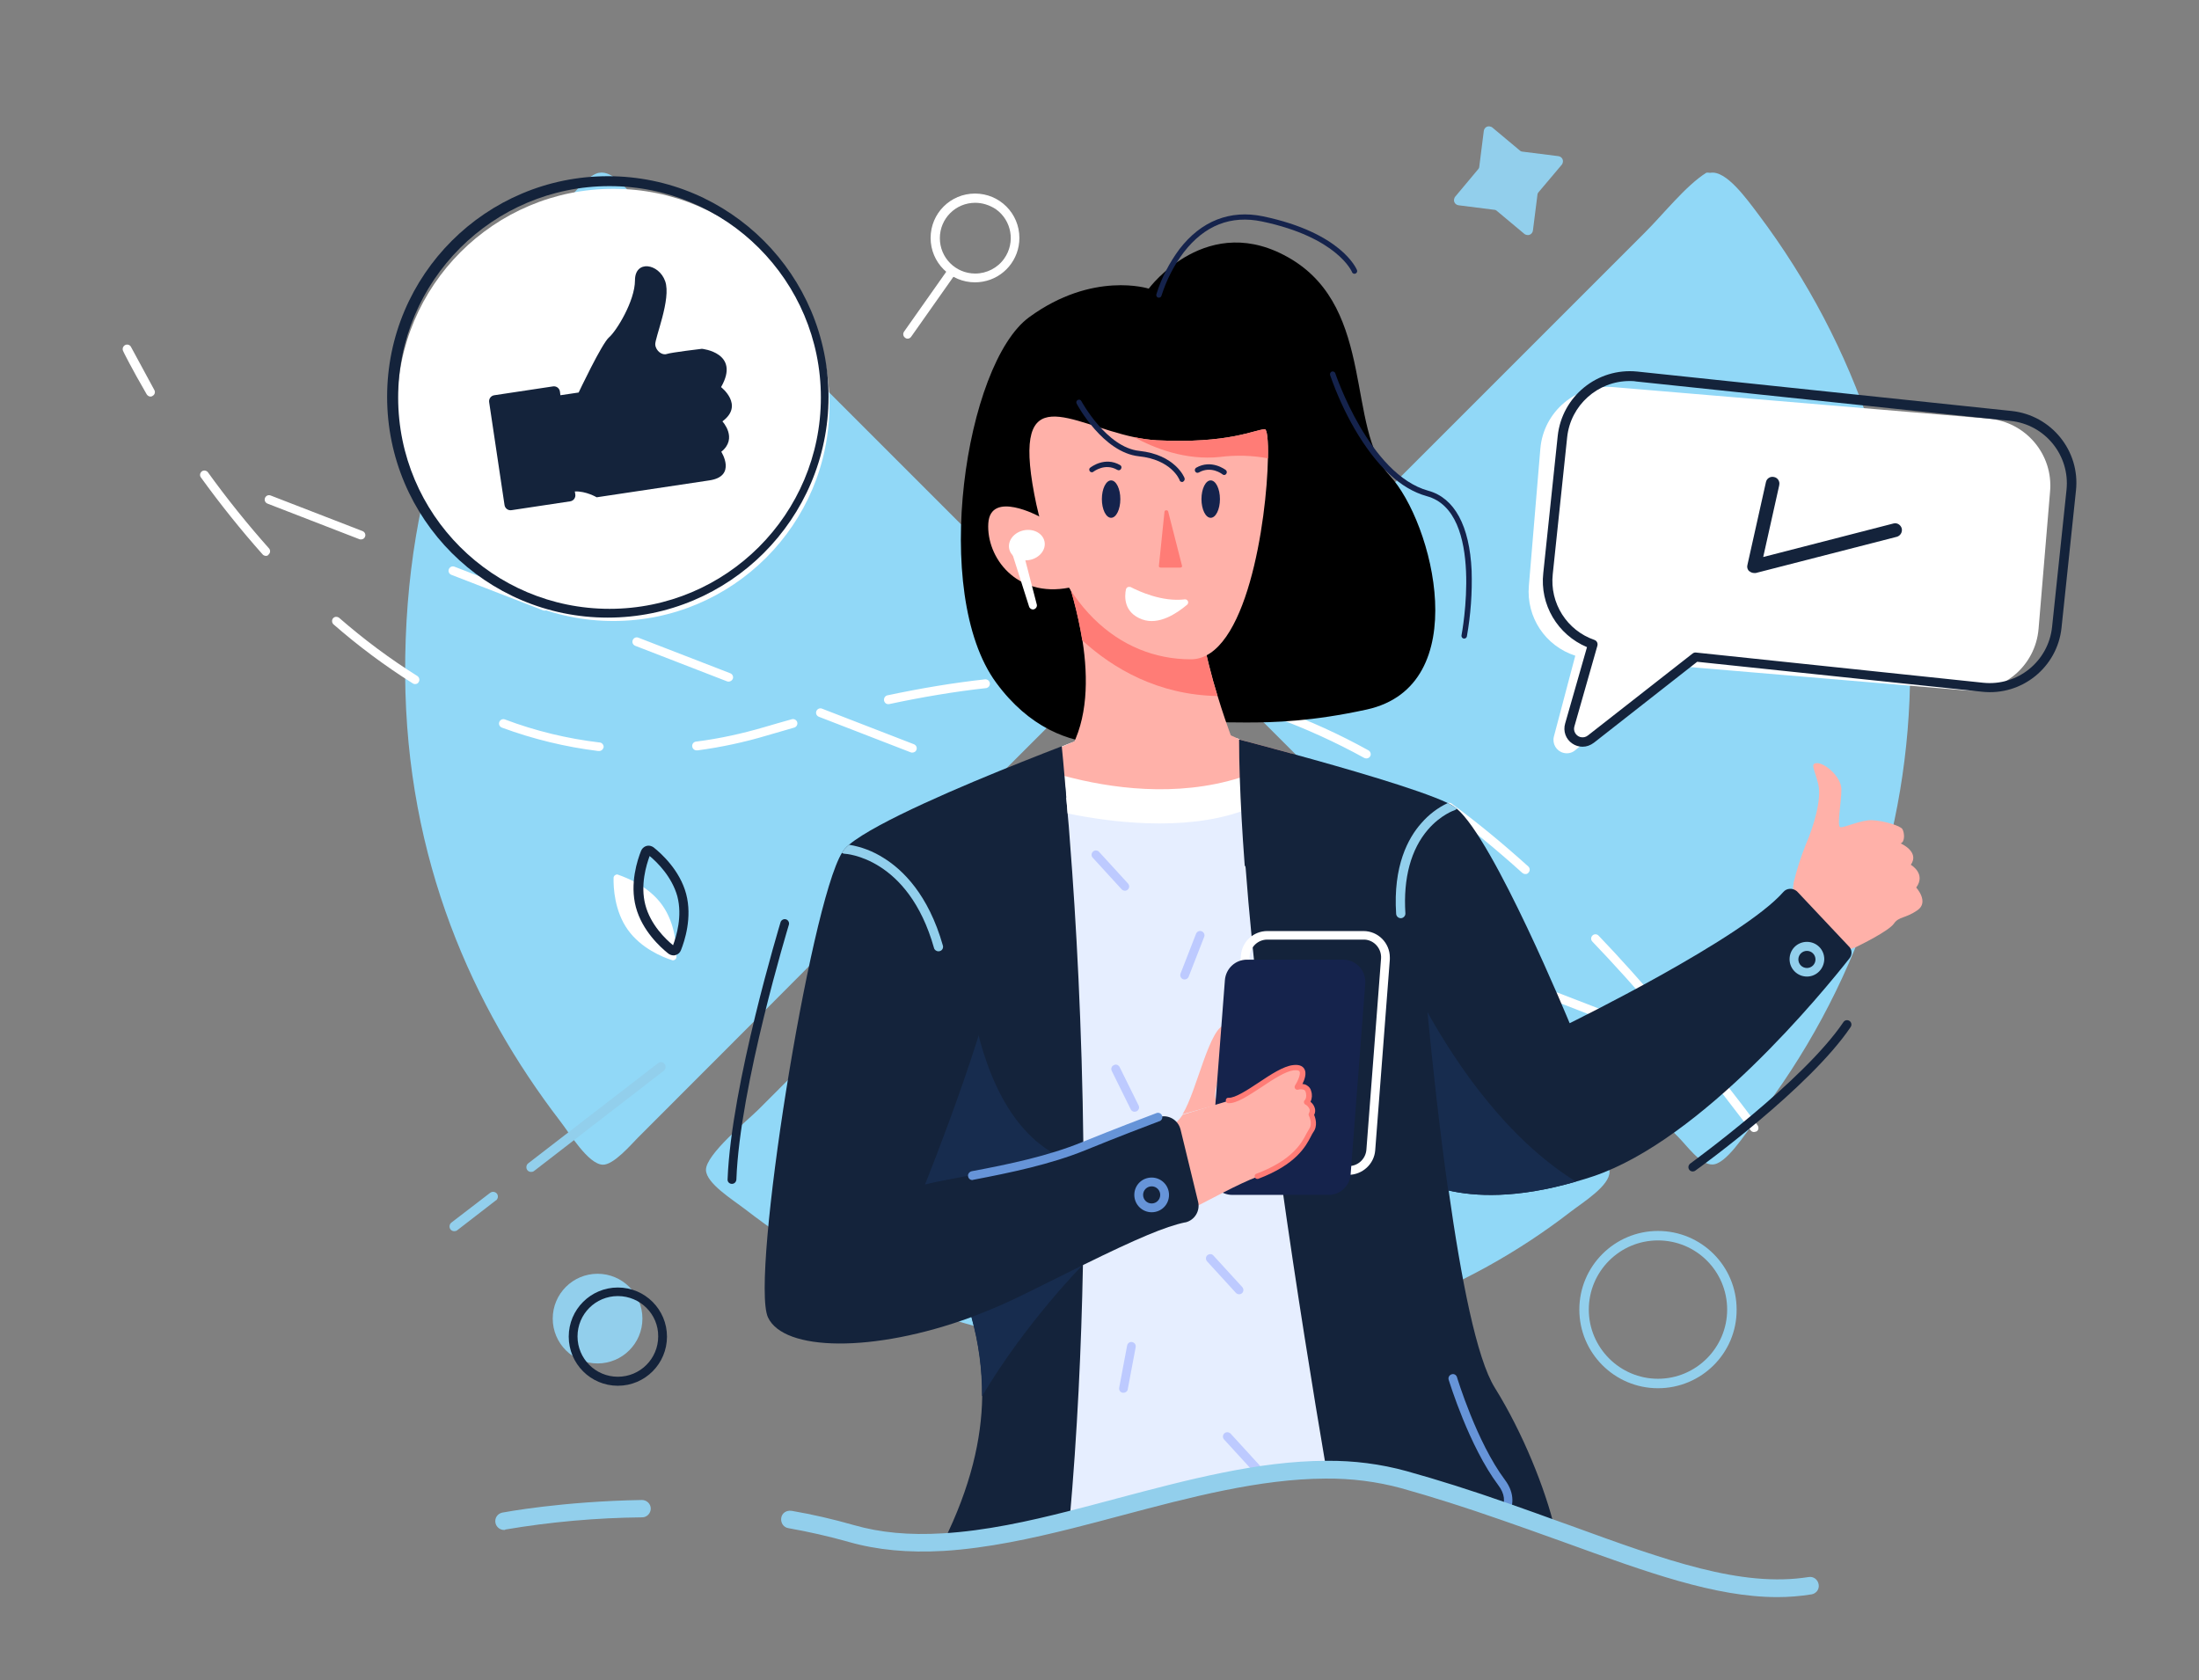
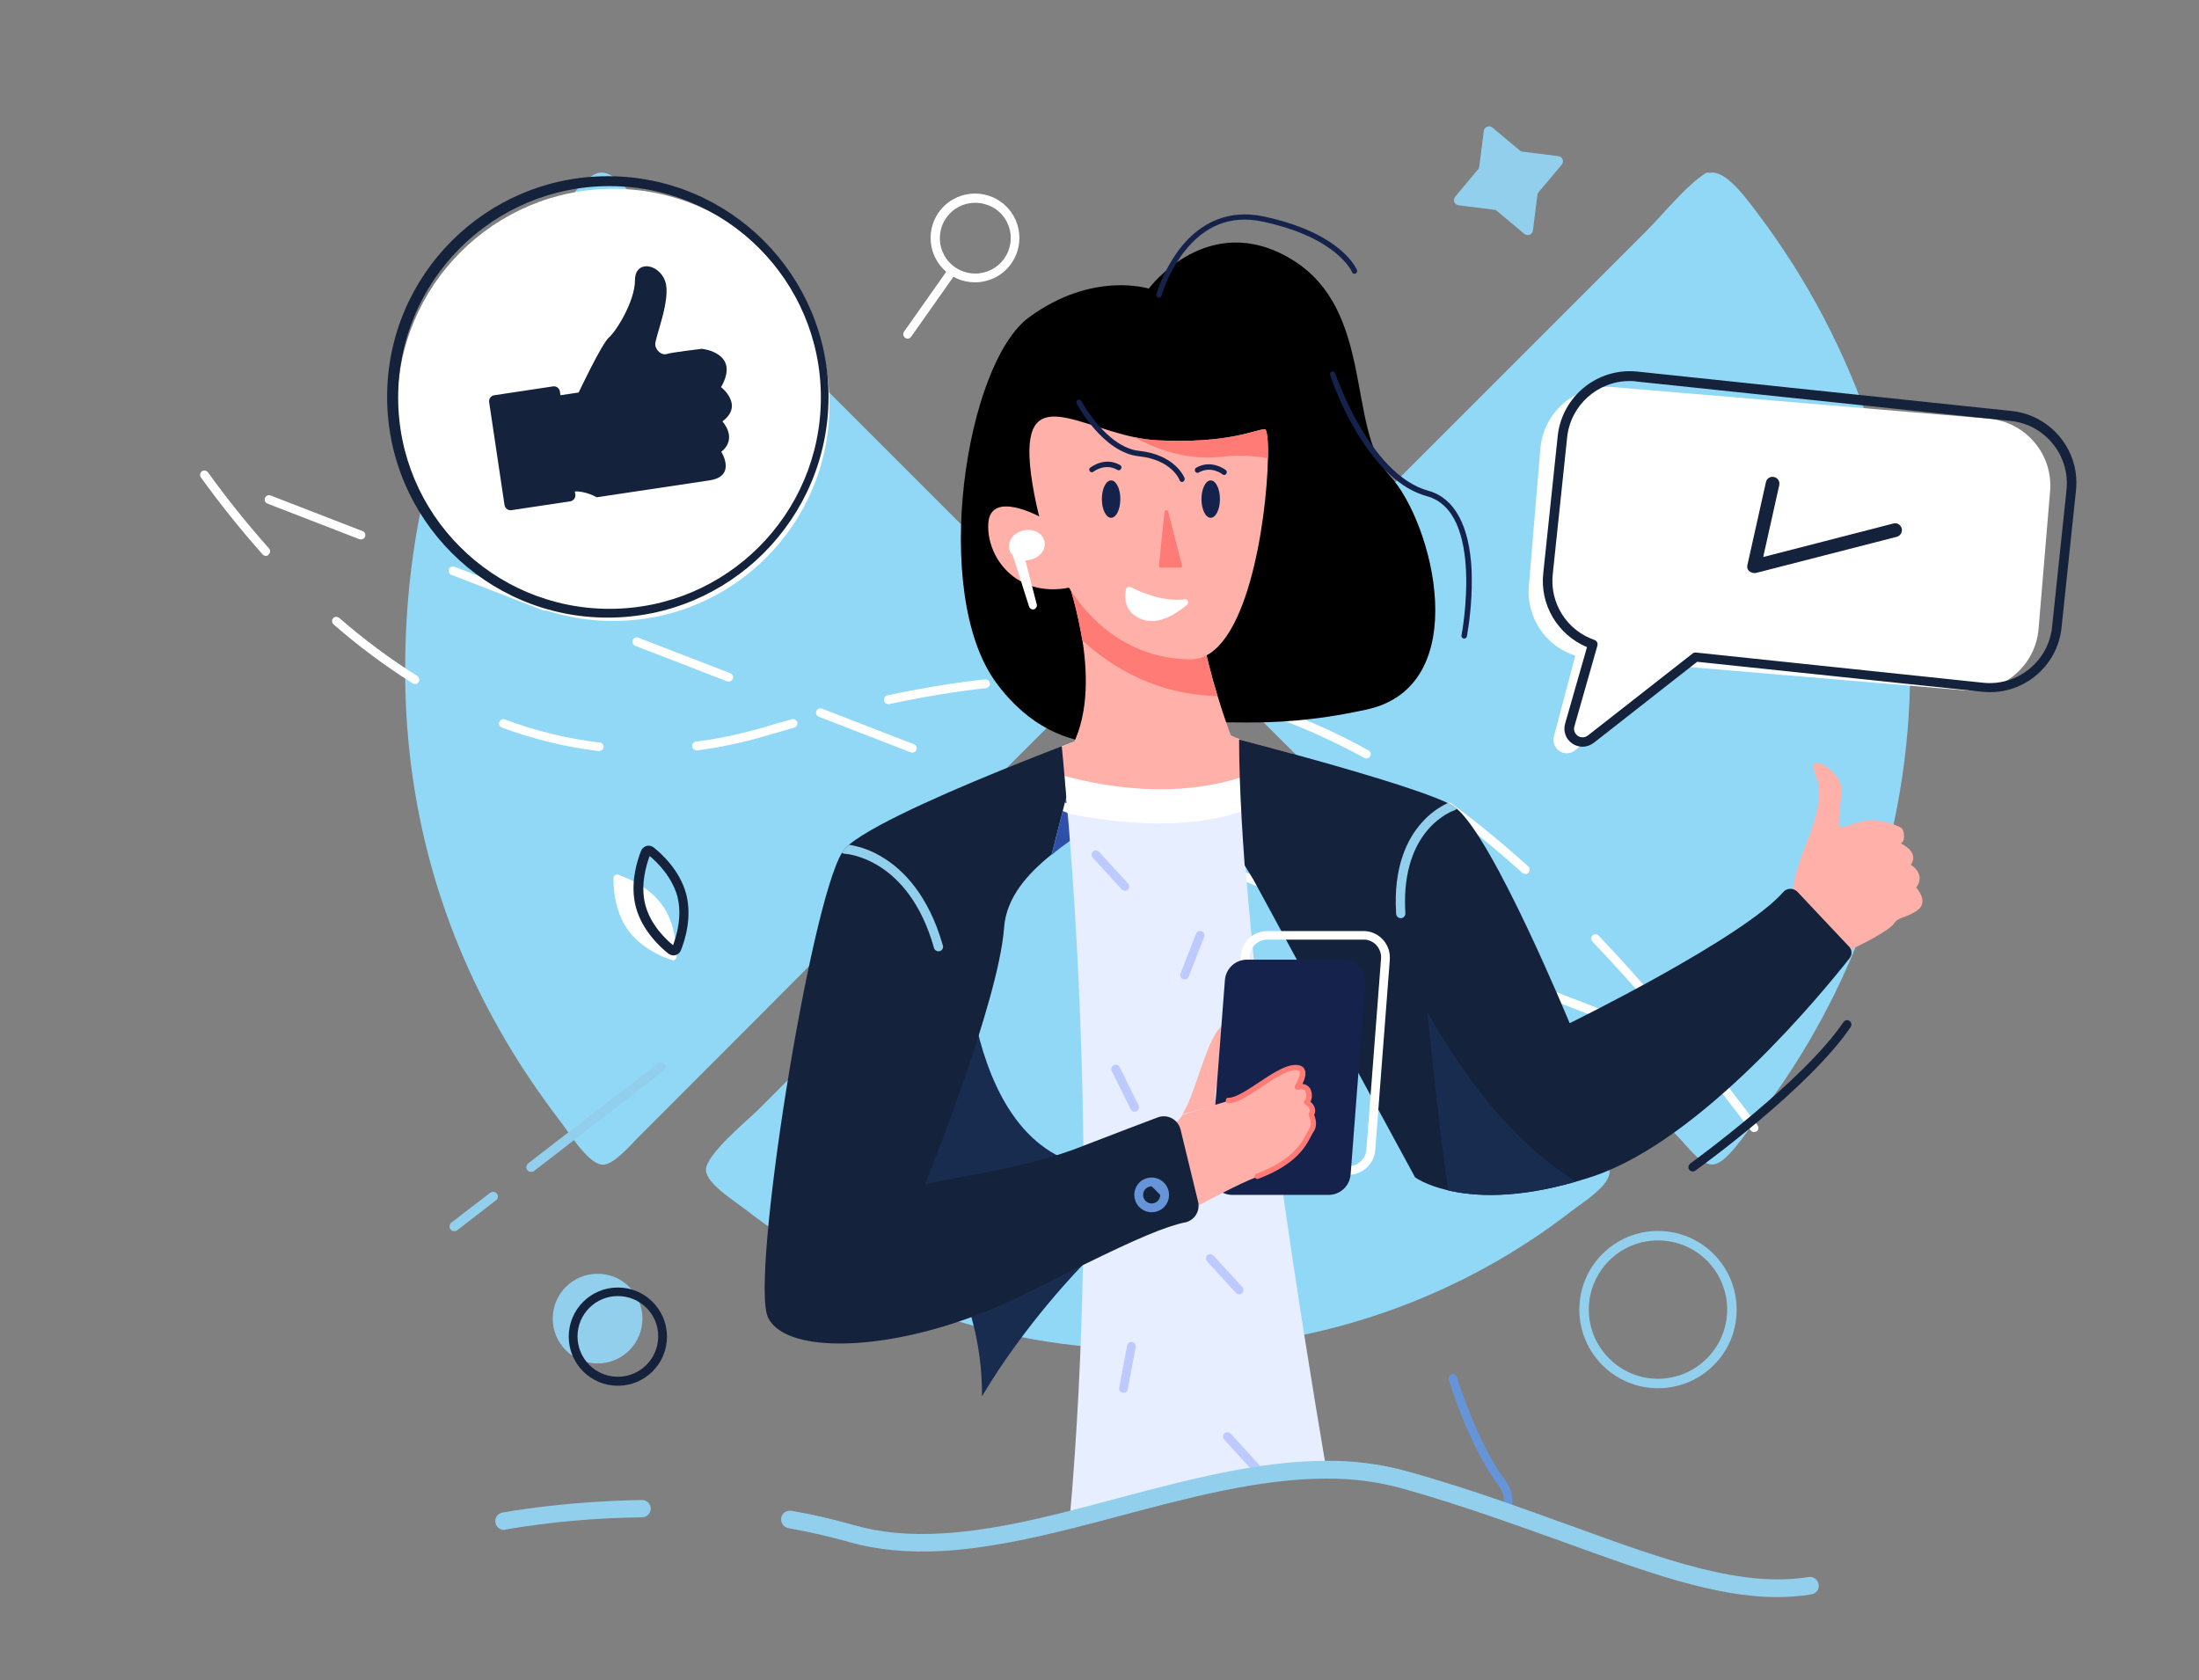
<svg xmlns="http://www.w3.org/2000/svg" version="1.1" id="Layer_1" x="0px" y="0px" viewBox="0 0 975.9 745.7" style="enable-background:new 0 0 975.9 745.7;" xml:space="preserve">
  <rect x="0" y="0" width="975.9" height="745.7" fill="#808080" stroke="none" />
  <style type="text/css">
	.st0{fill:#91D8F7;}
	.st1{fill:#2E4FAA;}
	.st2{fill:#FFFFFF;}
	.st3{fill:#FFB1A9;}
	.st4{fill:#FF7C76;}
	.st5{fill:#14233B;}
	.st6{fill:#172C4E;}
	.st7{fill:#E6EEFF;}
	.st8{fill:#15234C;}
	.st9{fill:#92CFEC;}
	.st10{fill:#BDCAFF;}
	.st11{fill:#6694D8;}
</style>
  <g id="Group_3229" transform="translate(-76.5 -255.2)">
    <path id="Path_25210" class="st0" d="M342.3,331.9c6.4-1.2,12.6,7.8,16.7,12l193,193c4.5,4.5,12.4,10.6,12.5,14.9   c0.1,4.3-9.7,12.7-12.5,15.5C487.1,632,424.8,695,359.5,760.2c-2.7,2.7-10.7,12.1-15.5,11.9c-6.5-0.2-14.8-14.1-19.1-19.6   c-38.3-50-68.1-115.3-68.6-197.7c-0.4-87.6,27.7-151.5,66.2-202.6C327.1,346.3,335.9,333.1,342.3,331.9" />
    <path id="Path_25211" class="st0" d="M835.5,331.9c7-1.3,16.1,11.5,21.4,18.5c43.8,58.2,67.4,129.1,67.3,201.9   c0,72.5-24.2,142.9-68.6,200.1c-4.9,6.4-13.1,19.5-19.1,19.6c-5.5,0.2-11.5-8.6-15.5-12.5L628.7,567.2   c-2.7-2.7-12.3-10.3-12.5-14.9c-0.1-4.3,7.6-11.2,11.9-15.5l178.1-178.1c8.3-8.2,18.4-21.1,27.5-26.8   C834.1,331.7,835.1,331.9,835.5,331.9" />
    <path id="Path_25212" class="st0" d="M588.3,575c6.4-1.1,11.6,6.8,15.5,10.7l175.7,175.7c4.3,4.4,11.2,9.6,11.3,13.7   c0.2,6.3-11.7,13.6-17.3,17.9c-45,34.8-106.9,61.3-183.5,61.3c-78.7,0-136.8-26.9-182.9-62.5c-5.6-4.3-17.1-11.4-17.3-17.3   c-0.2-6.9,18.6-22.2,23.2-26.8c54.3-54.5,106.9-106.5,160.8-160.8C578.4,582.4,582.6,575.9,588.3,575" />
    <g id="Layer_2_1_" transform="translate(76.5 255.2)">
      <g id="Ñëîé_1" transform="translate(0 0)">
        <path id="Path_25271" class="st1" d="M479.9,328c0,0,18.5,4.8,20.4,20.2c1,7.7-12,15.2-25.5,25c-2.7,1.9-5.5,4-8.1,6.2L479.9,328     z" />
-         <path id="Path_25272" class="st2" d="M66.8,176c-0.7,0-1.3-0.4-1.7-1c-6.8-11.7-10.5-19.2-10.5-19.3c-0.4-1,0-2.1,1-2.6     c0.9-0.4,2-0.1,2.5,0.8l10.4,19.2c0.5,0.9,0.2,2.1-0.8,2.6C67.5,175.9,67.1,176,66.8,176L66.8,176z" />
        <path id="Path_25273" class="st2" d="M731.3,460.1c-0.2,0-0.5,0-0.7-0.1l-40.8-15.8c-1-0.4-1.5-1.5-1.2-2.5s1.5-1.5,2.5-1.2     c0,0,0,0,0.1,0l40.8,15.8c1,0.4,1.5,1.5,1.1,2.5C732.8,459.6,732.1,460.1,731.3,460.1L731.3,460.1z M737.4,451     c-0.6,0-1.1-0.3-1.5-0.7c-9.8-11.5-19.6-22.4-29.2-32.4c-0.8-0.8-0.7-2,0-2.7c0.8-0.8,2-0.7,2.7,0c0,0,0,0,0,0     c9.6,10,19.4,21,29.3,32.6c0.7,0.8,0.6,2-0.2,2.7C738.3,450.8,737.9,451,737.4,451L737.4,451z M649.7,428.6c-0.2,0-0.5,0-0.7-0.1     l-40.8-15.8c-1-0.4-1.5-1.5-1.2-2.5s1.5-1.5,2.5-1.2c0,0,0,0,0.1,0l40.8,15.8c1,0.4,1.5,1.5,1.1,2.5     C651.2,428.1,650.5,428.6,649.7,428.6L649.7,428.6z M568.1,397.1c-0.2,0-0.5,0-0.7-0.1l-40.8-15.8c-1-0.4-1.5-1.5-1.2-2.5     c0.4-1,1.5-1.5,2.5-1.2c0,0,0,0,0.1,0l40.8,15.8c1,0.4,1.5,1.5,1.1,2.5C569.6,396.6,568.9,397.1,568.1,397.1L568.1,397.1z      M676.9,387.9c-0.5,0-0.9-0.2-1.3-0.5c-11.2-10.1-22.5-19.4-33.6-27.6c-0.9-0.6-1.1-1.8-0.5-2.7c0.6-0.9,1.8-1.1,2.7-0.5     c0,0,0.1,0,0.1,0.1c11.2,8.2,22.6,17.6,33.9,27.8c0.8,0.7,0.9,1.9,0.2,2.7C678,387.7,677.5,388,676.9,387.9L676.9,387.9z      M486.5,365.5c-0.2,0-0.5,0-0.7-0.1L445,349.6c-1-0.4-1.5-1.5-1.1-2.5c0.4-1,1.5-1.5,2.5-1.1l0,0l40.8,15.8     c1,0.4,1.5,1.5,1.1,2.5C488.1,365.1,487.3,365.5,486.5,365.5L486.5,365.5z M606.4,336.6c-0.3,0-0.6-0.1-0.9-0.2     c-12.7-7-25.9-13-39.5-18c-1-0.4-1.5-1.5-1.1-2.5c0.4-1,1.4-1.4,2.4-1.1c13.8,5,27.2,11.1,40,18.2c0.9,0.5,1.3,1.7,0.8,2.6     C607.8,336.2,607.1,336.6,606.4,336.6z M404.9,334c-0.2,0-0.5,0-0.7-0.1l-40.8-15.8c-1-0.4-1.5-1.5-1.1-2.5     c0.4-1,1.5-1.5,2.5-1.1l40.8,15.8c1,0.4,1.5,1.5,1.1,2.5C406.5,333.5,405.7,334,404.9,334L404.9,334z M265.7,333.3     c-0.1,0-0.2,0-0.2,0c-14.6-1.8-29-5.3-42.8-10.4c-1-0.4-1.5-1.5-1.1-2.5s1.5-1.5,2.5-1.1l0,0c13.5,5.1,27.6,8.5,41.9,10.2     c1.1,0,1.9,1,1.9,2C267.7,332.6,266.8,333.4,265.7,333.3C265.7,333.3,265.7,333.3,265.7,333.3L265.7,333.3z M309.3,333     c-1.1,0.1-2-0.7-2.1-1.8c-0.1-1.1,0.7-2,1.8-2.1c0,0,0.1,0,0.1,0c10.2-1.3,20.2-3.5,30.1-6.4c4.1-1.2,8.2-2.4,12.2-3.5     c1-0.3,2.1,0.3,2.4,1.3s-0.3,2.1-1.3,2.4c-3.9,1.1-8,2.3-12.1,3.5c-10,3-20.3,5.2-30.7,6.6C309.4,333,309.3,333,309.3,333     L309.3,333z M394.2,312.5c-1.1,0-1.9-0.9-1.9-2c0-0.9,0.6-1.7,1.5-1.9c15.1-3.2,29.6-5.6,43.3-7.1c1.1-0.1,2,0.6,2.2,1.7     c0.1,1.1-0.6,2-1.7,2.2c0,0,0,0-0.1,0c-13.6,1.5-28,3.9-43,7.1C394.5,312.5,394.4,312.5,394.2,312.5L394.2,312.5z M524.5,307.2     c-0.1,0-0.2,0-0.3,0c-14.3-2.5-28.7-3.8-43.2-4c-1.1,0-1.9-0.9-1.9-2c0-1,0.9-1.9,1.9-1.9c14.7,0.2,29.3,1.6,43.8,4.1     c1.1,0.2,1.8,1.2,1.6,2.2C526.2,306.5,525.4,307.2,524.5,307.2L524.5,307.2z M184.2,303.6c-0.4,0-0.7-0.1-1-0.3     c-12.4-7.8-24.2-16.6-35.3-26.3c-0.7-0.8-0.7-2,0-2.7c0.7-0.7,1.7-0.7,2.5-0.2c10.9,9.5,22.5,18.2,34.8,25.9     c0.9,0.6,1.2,1.8,0.6,2.7C185.5,303.3,184.9,303.6,184.2,303.6L184.2,303.6z M323.4,302.5c-0.2,0-0.5,0-0.7-0.1l-40.8-15.8     c-1-0.4-1.5-1.5-1.1-2.5c0.4-1,1.5-1.5,2.5-1.1l40.8,15.8c1,0.4,1.5,1.5,1.1,2.5C324.9,302,324.1,302.5,323.4,302.5L323.4,302.5z      M241.8,271c-0.2,0-0.5,0-0.7-0.1l-40.8-15.8c-1-0.4-1.5-1.5-1.1-2.5c0.4-1,1.5-1.5,2.5-1.1l40.8,15.8c1,0.4,1.5,1.5,1.1,2.5     C243.3,270.5,242.6,271,241.8,271L241.8,271z M118.1,246.7c-0.6,0-1.1-0.2-1.5-0.6c-9.7-10.9-18.9-22.4-27.5-34.3     c-0.6-0.9-0.3-2.1,0.6-2.7c0.8-0.5,1.9-0.3,2.5,0.4c8.5,11.8,17.6,23.1,27.2,33.9c0.7,0.8,0.6,2-0.2,2.7     C119,246.5,118.5,246.7,118.1,246.7L118.1,246.7z M160.2,239.4c-0.2,0-0.5,0-0.7-0.1l-40.8-15.8c-1-0.4-1.5-1.5-1.1-2.5     c0.4-1,1.5-1.5,2.5-1.1l40.8,15.8c1,0.4,1.5,1.5,1.1,2.5C161.7,239,161,239.4,160.2,239.4L160.2,239.4z" />
        <path id="Path_25274" class="st2" d="M778.4,502.4c-0.6,0-1.2-0.3-1.5-0.8l-13.3-17.3c-0.7-0.8-0.5-2.1,0.3-2.7     c0.8-0.7,2.1-0.5,2.7,0.3c0,0,0,0,0.1,0.1c4.4,5.6,8.8,11.4,13.3,17.4c0.6,0.9,0.5,2.1-0.4,2.7     C779.2,502.2,778.8,502.4,778.4,502.4z" />
        <path id="Path_25275" d="M509.8,128.1c0,0,26.2-35.5,63.4-13s24.2,75.1,43.5,95.9s37.9,93.4-10.2,103.9s-68.1,2.1-81.5,8.1     c-13.4,6-53.7,19.7-82.9-20s-13.7-141.5,14.6-162.2S509.8,128.1,509.8,128.1z" />
        <path id="Path_25276" class="st3" d="M549.4,362.4c-20.5,8-94.6,4.8-74.7-29.2c8.1-13.9,8.3-32.2,5.7-48.9     c-2-12.2-5.2-24.1-9.6-35.7c-2.3-6.2-4-9.9-4-9.9s59.8-24.1,64.5,7.1c0.3,2.1,0.4,4.2,0.2,6.3c-1.1,18,3.4,39.1,8.9,56.9     c4.1,13.5,9.1,26.7,14.9,39.6C555.1,348.6,569.9,354.3,549.4,362.4z" />
        <path id="Path_25277" class="st4" d="M540.3,308.9c-26.3-0.5-46.2-12.1-60-24.7c-2-12.2-5.2-24.1-9.6-35.7     c11.8-2.3,27.8-5.1,39.1-5.4c7.2-0.1,14.4,0.8,21.4,2.5c0.3,2.1,0.4,4.2,0.2,6.3C530.3,270,534.8,291.1,540.3,308.9z" />
        <path id="Path_25278" class="st3" d="M562.7,203.4c-0.5,27.5-9.5,89.2-34.2,89.2c-31.8,0-60.2-23.9-69.5-73.3     c-9.9-52,15.8-31.3,44.3-25.3c3.3,0.7,6.7,1.2,10,1.4c32.1,1.6,43.3-4.7,48-4.9C562.3,190.4,562.9,195.5,562.7,203.4z" />
        <path id="Path_25279" class="st3" d="M461.2,229.2c0,0-21.7-11.8-22.6,3.1s12.3,33.1,35.9,28.5s9.3-30.6,8.6-30.6     S461.2,229.2,461.2,229.2z" />
-         <path id="Path_25280" class="st5" d="M690.1,678.8c-7.1-2.6-14.5-5.2-22-7.9c-14.1-4.9-29-9.8-44.9-14.2     c-11.3-3.1-23-4.6-34.8-4.4c-36.9,0.1-76,12.9-113.9,22.4c-19.1,4.8-37.9,8.7-55.9,9.8c12.3-24.8,17-45.9,17.3-64.7     c0.1-11.9-1.5-23.7-4.7-35.2c-3.8-13.9-9.3-26.9-14.7-39.5c-11-26.1-21.2-51.3-13.7-82.8c13.5-56.6,23.8-96.1,23.8-96.1     s5.1-14.5,37.2-16.5c2.6-0.2,5.7-0.3,9.1-0.3c1.2,0,2.4,0,3.7-0.1c-0.1-0.2-0.2-0.4-0.2-0.7c-1.7-5.6-3.5-7.2-1.7-10.5     c1.7-3,4.8-8.9,5.3-9.8l0.1-0.1l0.5-0.1c5.6-0.6,54.9-5.3,68.9,0.1l0,0c0.2,0.1,0.4,0.2,0.6,0.3c8.9,3.9,9.3,14.7,7.1,22.9     c17.7,0.8,30.5,1.5,30.5,1.5l41.1,39.1c0,0,5.2,72.9,14.1,136.4c5.5,39,12.4,74.6,20.5,87.5C675.9,636,685.8,660.8,690.1,678.8z" />
        <path id="Path_25281" class="st6" d="M435.8,619.7c0.1-11.9-1.5-23.7-4.7-35.2c-3.8-13.9-9.3-26.9-14.7-39.5     c4.6-2.9,9.8-4.7,15.2-5.6c23.1-3.9,48.9,22,48.9,22S455.1,587.1,435.8,619.7z" />
        <path id="Path_25282" class="st6" d="M428.3,414.6c0,0-0.4,119.7,80.2,102s-123.1,44.8-123.1,44.8l-5.8-68L428.3,414.6z" />
        <path id="Path_25283" class="st7" d="M480.6,561.4c0.3-18,0.4-35.6,0.2-52.7c-0.6-53-3.2-100.2-6-135.6c-0.3-4.2-0.6-8.3-1-12.2     c-0.2-2.4-0.4-4.8-0.6-7c-0.1-1.6-0.3-3.2-0.4-4.8c-0.1-1.7-0.3-3.3-0.4-4.8c-0.4-4.7-0.8-9.1-1.2-13c2.8-1.2,5.7-2.3,8.7-3.2     l0.6-0.2c15.5-4.7,31.5-5,44.3-4.1c8,0.5,15.8,1.8,23.6,3.7c0.6,0.1,1.1,0.3,1.7,0.6v0.1c0,0.9,0.2,7.7,0.6,16.6     c0.2,4.6,0.4,9.8,0.6,15c0.4,8,0.8,16.1,1.3,22.8l0.1,1.3c6.5,86.4,24,198.3,35.9,268.2c-36.9,0.1-76,12.9-113.9,22.4     C478.1,636.3,479.9,598,480.6,561.4z" />
        <path id="Path_25284" class="st2" d="M551.1,360c-26.1,9.2-58.9,4.8-77.3,1c-0.2-2.4-0.4-4.8-0.6-7c-0.1-1.6-0.3-3.2-0.4-4.8     c-0.1-1.6-0.3-3.3-0.4-4.8c-0.4-4.7-0.9-9.1-1.2-13c18.1-7.8,38.2-8.6,53.6-7.5c8.4,1,16.4,2.2,23.6,3.7c0.6,0.1,1.1,0.3,1.7,0.6     v0.1c0,0.9,0.2,7.7,0.6,16.6C550.7,349.5,550.9,354.7,551.1,360z" />
        <path id="Path_25285" class="st3" d="M573.2,334.4c-7.1,4.5-14.7,8-22.6,10.6c-0.1,0-0.2,0.1-0.2,0.1c-28.5,9-58.1,4.6-77.9-0.7     c-6.4-1.7-12.7-3.7-18.8-6.1c6.9-2.8,13-5.1,17.6-6.9c12.9-5.6,26.9-11.7,39.4-12c21.3-0.5,38.5,8.2,39.4,8.8     C552.4,328.8,561.5,331.2,573.2,334.4z" />
        <path id="Path_25286" class="st3" d="M795.8,395.3c-0.1-1.2,0-2.4,0.2-3.6c1.4-5.8,3.2-11.4,5.4-16.9c3.4-7.8,7.2-20.1,5.5-26.9     s-3.8-9.3-0.3-9.2s10.6,6.1,10.6,11.7s-2.1,16.3-0.5,16.7s9.2-3.3,14.1-3.1s12.6,2.4,13.5,4s1.2,5.6-0.8,6.3c0,0,8.6,3.7,4.5,9.5     c0,0,6.9,3.9,2.4,10.1c0,0,5.9,6.4,0.5,10.1s-8.2,2.7-10.4,5.9s-14.5,9.3-16.8,10.4s-9.8,1.7-15.7,10.7s-22.1-14.1-22.1-17.4     s4.6-10,7.9-14.4C795.4,397.1,795.8,395.9,795.8,395.3z" />
        <path id="Path_25287" class="st3" d="M524.8,494.5c6.5-10.4,12.1-40.1,19.5-39.7s2.1,11,0,15.6s-8.7,19-2.3,19.4L524.8,494.5z" />
        <path id="Path_25288" class="st5" d="M820.8,425.3c-11.5,14.6-65.2,80.5-113.9,96.8c-2.6,0.9-5.1,1.6-7.5,2.3     c-26.6,7.7-45.1,6.6-56.7,3.9c-10-2.3-14.7-5.8-14.7-5.8l-22.7-41.8l-49.1-90.4l-3.8-6.2l-0.1-1.3c-1-13.3-1.7-26-2.1-37.8     c-0.2-5.8-0.3-11.4-0.3-16.7v-0.1c2.4,0.6,11.5,3,23.2,6.2c23.1,6.3,56.5,15.9,69.2,21.9c0.9,0.4,1.7,0.9,2.4,1.3     c0.6,0.4,1.2,0.8,1.7,1.2c16.6,13.8,50.2,95.3,50.2,95.3s76.7-37.6,94.8-58.2c1.5-1.8,4.2-1.9,6-0.4c0.1,0.1,0.2,0.2,0.3,0.3     l22.7,24.1C822,421.3,822.1,423.7,820.8,425.3z" />
        <path id="Path_25289" class="st2" d="M598.6,521.4h-42.7c-6.5,0-11.7-5.3-11.7-11.7c0-0.3,0-0.6,0-0.9l6.5-84.8     c0.5-6.1,5.6-10.8,11.7-10.8h42.7c6.5,0,11.7,5.3,11.7,11.7c0,0.3,0,0.6,0,0.9l-6.5,84.8C609.8,516.6,604.7,521.3,598.6,521.4z      M562.4,417c-4.1,0-7.5,3.2-7.8,7.3l-6.5,84.8c-0.3,4.3,2.9,8.1,7.2,8.4c0.2,0,0.4,0,0.6,0h42.7c4.1,0,7.5-3.2,7.8-7.3l6.5-84.8     c0.3-4.3-2.9-8.1-7.2-8.4c-0.2,0-0.4,0-0.6,0H562.4z" />
        <path id="Path_25290" class="st8" d="M589.6,530.3h-42.7c-5.4,0-9.8-4.4-9.8-9.8c0-0.2,0-0.5,0-0.7l6.5-84.8     c0.4-5.1,4.6-9.1,9.8-9.1h42.7c5.4,0,9.8,4.4,9.8,9.8c0,0.2,0,0.5,0,0.7l-6.5,84.8C599,526.4,594.7,530.3,589.6,530.3z" />
        <path id="Path_25291" class="st3" d="M545.4,488.5c6.4,0.4,20.6-13.5,28.7-14.5s1.8,8.6,1.8,8.6s4.1-1.3,5,2s-0.8,4.7-0.8,4.7     s4,2.2,2,5.5c0,0,2.1,4.1,0,7.1s-4.2,12.8-24,20.3c-17.1,6.4-49.7,27.7-61.7,26.7c-8.4-0.7-9.8-14.8-9.9-23.3     c0-3.7,2.1-7.1,5.4-8.7c9.3-4.5,28.1-14.5,33-22.2L545.4,488.5z" />
        <path id="Path_25292" class="st6" d="M699.4,524.4c-26.6,7.7-45.1,6.6-56.7,3.9c-3.8-26.8-6.9-55.2-9.2-79.1     C646.4,472.3,668.7,505.4,699.4,524.4z" />
        <path id="Path_25293" class="st5" d="M513.8,495.9c3.9-1.5,8.3,0.5,9.8,4.4c0.1,0.3,0.2,0.6,0.3,0.9l7.8,32.1     c1,4.1-1.5,8.2-5.6,9.2c-0.1,0-0.1,0-0.2,0c-8.6,1.8-21.2,7.1-45.2,18.9c-7.3,3.6-15.7,7.8-25.4,12.6     c-7.8,3.9-15.9,7.4-24.1,10.5c-43.8,16.1-83.5,15.2-90.4,0.1c-7.9-17.3,18.6-183,32.9-206.2c0.4-0.6,0.8-1.2,1.2-1.7     c0.6-0.7,1.3-1.3,2-1.9c12.1-10,50.3-26.2,76.7-36.7c6.9-2.8,13-5.1,17.6-6.9c0.4,3.9,0.8,8.3,1.2,13c0.1,1.6,0.3,3.2,0.4,4.8     c0.1,1.6,0.3,3.1,0.4,4.8l-6.5,25.4c-10.8,8.7-20.1,19.1-21.1,32.5c-2.4,33.2-35.1,114-35.1,114c12.7-3.4,45.3-7.1,70.3-17.2     C495.8,502.7,506.9,498.5,513.8,495.9L513.8,495.9z" />
        <path id="Path_25294" class="st2" d="M293.9,401.7c5.9,8.3,6.4,18.7,6.3,23c0,0.8-0.7,1.5-1.6,1.5c-0.1,0-0.3,0-0.4-0.1     c-4.1-1.3-13.7-5.2-19.6-13.5s-6.4-18.7-6.3-23c0-0.8,0.7-1.5,1.6-1.5c0.1,0,0.3,0,0.4,0.1C278.3,389.6,288,393.4,293.9,401.7z" />
        <path id="Path_25295" class="st5" d="M298.9,424c-0.8,0-1.6-0.3-2.3-0.8c-3.4-2.7-11.6-10.1-14.4-20.6s0.7-21,2.3-25     c0.8-1.9,2.9-2.8,4.7-2c0.3,0.1,0.6,0.3,0.9,0.5c3.4,2.7,11.6,10.1,14.4,20.6l0,0c2.8,10.5-0.7,21-2.3,25     c-0.4,1.1-1.3,1.9-2.5,2.2C299.6,424,299.2,424,298.9,424z M288.3,379.9c-1.5,4.1-4.2,12.9-1.9,21.7s9,15.2,12.3,17.9     c1.5-4.1,4.2-12.9,1.9-21.7l0,0C298.2,389.1,291.6,382.6,288.3,379.9L288.3,379.9z" />
        <path id="Path_25296" class="st9" d="M656.5,73.9l2-15.8c0.2-1.3,1.3-2.2,2.6-2c0.4,0.1,0.9,0.2,1.2,0.5l12.2,10.2     c0.3,0.3,0.8,0.5,1.2,0.5l15.9,2c1.3,0.2,2.2,1.3,2,2.6c-0.1,0.4-0.2,0.9-0.5,1.2l-10.3,12.2c-0.3,0.3-0.5,0.8-0.5,1.2l-2,15.8     c-0.2,1.3-1.3,2.2-2.6,2c-0.4-0.1-0.9-0.2-1.2-0.5l-12.2-10.2c-0.3-0.3-0.8-0.5-1.2-0.5l-15.8-2c-1.3-0.2-2.2-1.3-2-2.6     c0.1-0.4,0.2-0.9,0.5-1.2L656,75.1C656.3,74.8,656.5,74.3,656.5,73.9L656.5,73.9z" />
        <ellipse id="Ellipse_136" transform="matrix(0.98 -0.2 0.2 0.98 -39.161 95.984)" class="st2" cx="455.6" cy="241.9" rx="8" ry="6.7" />
        <path id="Path_25297" class="st2" d="M453.3,242l6.8,26.2c0.3,0.9-0.3,1.9-1.2,2.2c-0.9,0.3-1.9-0.3-2.2-1.2l-8.2-25.8     c-0.5-1.3,0.2-2.7,1.5-3.2c1.3-0.5,2.7,0.2,3.2,1.5c0,0,0,0.1,0,0.1C453.2,242,453.2,242,453.3,242z" />
        <path id="Path_25298" class="st9" d="M735.8,616.1c-19.3,0-34.9-15.7-34.9-34.9c0-19.3,15.7-34.9,34.9-34.9     c19.3,0,34.9,15.6,34.9,34.9C770.8,600.5,755.1,616.1,735.8,616.1C735.9,616.1,735.8,616.1,735.8,616.1z M735.8,550.5     c-17,0-30.7,13.8-30.7,30.7s13.8,30.7,30.7,30.7s30.7-13.8,30.7-30.7v0C766.5,564.2,752.8,550.5,735.8,550.5z" />
        <path id="Path_25299" class="st10" d="M499.3,395.3c-0.6,0-1.1-0.2-1.5-0.6l-12.8-14c-0.8-0.8-0.7-2,0-2.7c0.8-0.8,2-0.7,2.7,0     c0,0,0.1,0.1,0.1,0.1l12.8,14c0.7,0.8,0.7,2-0.1,2.7C500.2,395.1,499.7,395.3,499.3,395.3L499.3,395.3z" />
        <path id="Path_25300" class="st10" d="M557.5,653.4c-0.6,0-1.1-0.2-1.5-0.6l-12.8-14c-0.7-0.8-0.6-2,0.2-2.7     c0.8-0.7,1.9-0.6,2.7,0.1l12.8,14c0.7,0.8,0.7,2-0.1,2.7C558.5,653.2,558,653.4,557.5,653.4L557.5,653.4z" />
        <path id="Path_25301" class="st10" d="M550,574.4c-0.6,0-1.1-0.2-1.5-0.6l-12.8-14c-0.7-0.8-0.7-2,0.1-2.7c0.8-0.7,2-0.7,2.7,0.1     l12.8,14c0.7,0.8,0.7,2-0.1,2.7C550.9,574.2,550.4,574.4,550,574.4L550,574.4z" />
        <path id="Path_25302" class="st10" d="M498.6,618.1c-0.1,0-0.2,0-0.4,0c-1.1-0.2-1.7-1.2-1.5-2.3l3.5-18.6     c0.2-1.1,1.2-1.8,2.2-1.6c1.1,0.2,1.8,1.2,1.6,2.2c0,0,0,0.1,0,0.1l-3.5,18.6C500.4,617.4,499.6,618.1,498.6,618.1z" />
        <path id="Path_25303" class="st10" d="M525.7,434.7c-1.1,0-1.9-0.9-1.9-1.9c0-0.2,0-0.5,0.1-0.7l6.9-17.7c0.4-1,1.5-1.5,2.5-1.1     c1,0.4,1.5,1.5,1.1,2.5l-6.9,17.7C527.2,434.2,526.5,434.7,525.7,434.7z" />
        <path id="Path_25304" class="st10" d="M503.5,493.4c-0.7,0-1.4-0.4-1.7-1.1l-8.4-17c-0.5-1-0.1-2.1,0.9-2.6s2.1-0.1,2.6,0.9l0,0     l8.4,17c0.5,1,0.1,2.1-0.9,2.6C504,493.3,503.7,493.4,503.5,493.4L503.5,493.4z" />
        <path id="Path_25305" class="st9" d="M417.1,422.1c-0.2,0-0.4,0.1-0.6,0.1c-0.9,0-1.8-0.6-2-1.5c-11.4-40.4-39.4-41.8-39.7-41.8     c-0.4,0-0.8-0.2-1.2-0.4c0.4-0.6,0.8-1.2,1.2-1.7c0.6-0.7,1.3-1.3,2-1.9c5.5,0.9,10.7,2.9,15.4,5.9c8.4,5.2,19.8,16.2,26.2,38.7     C418.8,420.6,418.2,421.8,417.1,422.1L417.1,422.1z" />
        <path id="Path_25306" class="st9" d="M646.6,358.8c-0.3,0.4-0.6,0.6-1.1,0.8c-0.1,0-6.1,2-11.8,8.6c-7.5,8.7-11,21.5-10,37.1     c0.1,1.1-0.8,2.1-1.9,2.2h-0.1c-1.1,0-2-0.8-2.1-1.9c-1.4-21.3,5.3-33.7,11.2-40.3c3.2-3.7,7.2-6.8,11.7-8.9     c0.9,0.4,1.7,0.9,2.4,1.3C645.4,357.9,646,358.3,646.6,358.8z" />
        <path id="Path_25307" class="st11" d="M668,672.9c-1.1,0-1.9-0.9-1.9-1.9c0-0.3,0.1-0.6,0.2-0.9c1.9-3.6,1.5-7.2-1.4-11     c-13-17.4-21.6-45.6-22-46.8c-0.3-1,0.3-2.1,1.4-2.4c1-0.3,2,0.3,2.3,1.3c0.1,0.3,8.7,28.8,21.3,45.6c4.7,6.3,3.5,11.8,1.7,15.2     C669.4,672.5,668.7,672.9,668,672.9z" />
        <ellipse id="Ellipse_137" class="st8" cx="493.1" cy="221.5" rx="4.1" ry="8.3" />
        <ellipse id="Ellipse_138" class="st8" cx="537.3" cy="221.5" rx="4.1" ry="8.3" />
        <path id="Path_25308" class="st8" d="M484.6,209.6c-0.7,0-1.2-0.5-1.2-1.2c0-0.4,0.2-0.7,0.5-0.9c0.3-0.2,6.4-5,13.2-1.1     c0.6,0.3,0.8,1.1,0.4,1.7c-0.3,0.6-1.1,0.8-1.7,0.4c-5.4-3.1-10.3,0.7-10.5,0.8C485.1,209.5,484.9,209.6,484.6,209.6z" />
        <path id="Path_25309" class="st8" d="M543.3,210.8c-0.3,0-0.5-0.1-0.8-0.3c-0.2-0.2-5.1-3.9-10.5-0.8c-0.6,0.3-1.3,0.1-1.6-0.5     c-0.3-0.6-0.1-1.2,0.4-1.6c6.8-3.9,12.9,0.8,13.2,1c0.5,0.4,0.6,1.2,0.2,1.7C544,210.6,543.6,210.8,543.3,210.8L543.3,210.8z" />
        <path id="Path_25310" class="st4" d="M518.4,226.9l6.2,24.3c0.1,0.3-0.3,0.7-0.8,0.7h-8.7c-0.5,0-0.8-0.3-0.8-0.6l2.5-24.3     C516.9,226.3,518.2,226.3,518.4,226.9z" />
        <path id="Path_25311" class="st2" d="M501.7,260.5c3.7,1.9,13.9,6.7,24.1,5.5c0.7-0.1,1.4,0.4,1.5,1.2c0,0.4-0.1,0.9-0.5,1.2     c-4.5,3.8-12.5,9.2-19.9,6.5c-8.2-3-7.9-10.1-7.2-13.4c0.2-0.7,0.9-1.2,1.6-1C501.5,260.4,501.6,260.5,501.7,260.5L501.7,260.5z" />
        <path id="Path_25312" class="st4" d="M562.7,203.4c-7-1.3-14.2-1.5-21.3-0.6c-15.2,1.6-29.2-3.9-38.1-8.8c3.3,0.7,6.7,1.2,10,1.4     c32.1,1.6,43.3-4.7,48-4.9C562.3,190.4,562.9,195.5,562.7,203.4z" />
        <path id="Path_25313" class="st8" d="M524.6,213.9c-0.5,0-1-0.3-1.1-0.8c-0.1-0.4-3.7-9.1-18.1-10.6     c-15.8-1.7-27.2-22.5-27.6-23.4c-0.3-0.6-0.1-1.3,0.5-1.6s1.3-0.1,1.6,0.5c0,0,0,0,0,0c0.1,0.2,11.2,20.6,25.7,22.1     c15.9,1.7,20,11.7,20.1,12.1c0.2,0.6-0.1,1.3-0.7,1.6C524.9,213.9,524.8,213.9,524.6,213.9z" />
        <path id="Path_25314" class="st8" d="M514.3,132.1c-0.1,0-0.2,0-0.3,0c-0.6-0.2-1-0.8-0.8-1.5c0,0,0,0,0,0     c2.2-7.2,5.7-13.9,10.2-20C533.1,98,545.9,93,560.5,96c34.8,7.3,41.4,23.2,41.7,23.8c0.3,0.6,0,1.3-0.6,1.6     c-0.6,0.3-1.3,0-1.6-0.6c0,0,0,0,0-0.1c-0.1-0.2-6.6-15.4-39.9-22.4c-13.8-2.9-25.5,1.7-34.7,13.6c-4.4,5.8-7.7,12.3-9.9,19.2     C515.3,131.8,514.9,132.1,514.3,132.1z" />
        <path id="Path_25315" class="st8" d="M649.8,283.4c-0.1,0-0.2,0-0.2,0c-0.7-0.1-1.1-0.8-1-1.4c0,0,0,0,0,0     c0.1-0.5,10.4-54.8-15.4-61.8c-11.6-3.2-22.3-13.2-32-29.8c-4.4-7.6-8-15.6-10.9-23.9c-0.2-0.6,0.1-1.3,0.7-1.6     c0.6-0.2,1.3,0.1,1.6,0.7c0,0,0,0.1,0,0.1c0.2,0.5,15.1,44.9,41.3,52.1c11.6,3.2,18.3,15.5,19.2,35.5c0.3,9.8-0.4,19.5-2.1,29.1     C650.9,283,650.4,283.4,649.8,283.4L649.8,283.4z" />
        <path id="Path_25316" class="st9" d="M223.7,679c-2.1,0-3.9-1.7-3.9-3.9c0-1.9,1.3-3.4,3.1-3.8c1.1-0.2,26.5-5,62-5.6     c2.1,0,3.9,1.7,3.9,3.8c0,2.1-1.7,3.9-3.8,3.9c0,0,0,0,0,0c-20.3,0.2-40.6,2-60.7,5.4C224.2,679,223.9,679,223.7,679z" />
        <path id="Path_25317" class="st9" d="M788.8,708.8c-27.7,0-57.8-11-94.5-24.3l-5.6-2c-6.5-2.3-14.1-5.1-22-7.8     c-16.6-5.8-30.8-10.3-44.7-14.2c-11-3-22.3-4.4-33.7-4.3c-29.1,0.1-60.2,8.3-90.3,16.3c-7.4,2-15.1,4-22.6,5.9     c-16.9,4.2-36.9,8.7-56.6,9.9c-15.8,0.9-29.5-0.4-42.2-4c-8.8-2.5-17.7-4.5-26.7-6.1c-2.1-0.3-3.5-2.3-3.2-4.5s2.3-3.5,4.5-3.2     c0,0,0,0,0.1,0c9.3,1.6,18.4,3.7,27.5,6.3c11.8,3.4,24.7,4.6,39.6,3.7c19.1-1.1,38.6-5.5,55.2-9.7c7.5-1.9,15.1-3.9,22.5-5.9     c30.6-8.1,62.2-16.5,92.3-16.6h0.4c12-0.1,23.9,1.4,35.5,4.6c14,3.9,28.3,8.4,45.1,14.3c7.9,2.8,15.6,5.5,22.1,7.9l5.6,2     c42.3,15.4,75.6,27.5,105.5,22.8c2.1-0.4,4.1,1,4.5,3.2s-1,4.1-3.2,4.5c0,0-0.1,0-0.1,0C798.8,708.4,793.8,708.8,788.8,708.8z" />
        <path id="Path_25318" class="st2" d="M882.5,185.8L716,171.8c-16.5-1.4-31,10.9-32.4,27.3c0,0,0,0,0,0l-5.1,60.9     c-1.2,13.9,7.3,26.7,20.6,31l-9.5,35.9c-0.8,3.2,1.1,6.4,4.2,7.2c1.8,0.5,3.8,0.1,5.2-1.1l45.7-37.4l127.6,10.8     c16.5,1.4,31-10.8,32.4-27.3c0,0,0,0,0,0l5.1-60.9C911.3,201.7,899,187.2,882.5,185.8z" />
        <path id="Path_25319" class="st5" d="M702.3,331.4c-1.6,0-3.2-0.5-4.5-1.4c-2.9-1.9-4.2-5.5-3.2-8.9l9.7-33.9     c-13.1-5.5-21-18.9-19.4-32.9l6.4-60.8c1.9-17.6,17.6-30.4,35.3-28.6l166.2,17.5c17.6,1.9,30.4,17.7,28.5,35.3c0,0,0,0,0,0     l-6.4,60.8c-1.8,17.6-17.6,30.4-35.2,28.5c0,0,0,0,0,0l-126.5-13.3l-45.8,35.9C705.8,330.8,704.1,331.4,702.3,331.4L702.3,331.4z      M723.2,169.1c-14.2,0-26.2,10.8-27.7,24.9l-6.4,60.8c-1.4,12.9,6.3,25,18.5,29.2c1.1,0.4,1.6,1.5,1.3,2.6l-10.2,35.8     c-0.6,2,0.6,4.1,2.6,4.7c1.2,0.3,2.4,0.1,3.4-0.7l46.5-36.4c0.4-0.3,1-0.5,1.5-0.4l127.4,13.4c15.3,1.6,29-9.5,30.6-24.8     l6.4-60.8c1.6-15.3-9.5-29-24.8-30.6c0,0,0,0,0,0l-166.2-17.5C725.1,169.1,724.1,169.1,723.2,169.1z" />
        <path id="Path_25320" class="st5" d="M776.5,253.6l-0.2-0.1c-0.8-0.7-1.1-1.8-0.8-2.8l8.2-36.7c0.3-1.6,1.9-2.7,3.6-2.3     c1.6,0.3,2.7,1.9,2.3,3.6c0,0,0,0.1,0,0.1l-7.1,31.8l57.9-14.9c1.6-0.4,3.2,0.7,3.6,2.3c0.3,1.6-0.6,3.1-2.1,3.6l-62.7,16.1     C778.2,254.4,777.2,254.2,776.5,253.6L776.5,253.6z" />
        <ellipse id="Ellipse_139" class="st2" cx="272.2" cy="179.7" rx="95.9" ry="95.9" />
        <path id="Path_25324" class="st5" d="M311.5,154.8c0,0-13.6,1.6-15.6,2.3s-4.8-1.3-5.1-4.1s7.2-20.3,4.4-28.2s-13.4-9.6-13.4-0.4     s-8.3,22.6-11.5,25.3s-13.5,24.5-13.5,24.5l-8.1,1.2l-0.2-1.6c-0.2-1.5-1.6-2.6-3.2-2.3l-25.9,3.9c-1.5,0.2-2.6,1.6-2.3,3.2     l6.8,45.5c0.2,1.5,1.6,2.6,3.2,2.3c0,0,0,0,0,0l25.9-3.9c1.5-0.2,2.6-1.6,2.3-3.2l-0.2-1.2c5-0.2,9.7,2.6,9.7,2.6l50-7.5     c12.3-1.8,5.3-12.7,5.3-12.7c7.5-6,0.5-13.5,0.5-13.5c9.8-7.2-0.6-15.2-0.6-15.2C328.8,156.5,311.5,154.8,311.5,154.8z" />
        <path id="Path_25325" class="st5" d="M269.7,274.1c-54.1,0-97.9-43.9-97.9-98c0-54.1,43.9-97.9,98-97.9c54.1,0,97.9,43.9,97.9,98     v0C367.6,230.3,323.8,274.1,269.7,274.1z M176.7,176.4c0,51.8,42,93.8,93.8,93.8c51.8,0,93.8-42,93.8-93.8     c0-51.8-42-93.8-93.8-93.8C218.7,82.6,176.7,124.6,176.7,176.4L176.7,176.4z" />
        <path id="Path_25326" class="st9" d="M235.7,520.1c-1.2,0-2.1-0.9-2.1-2.1c0-0.7,0.3-1.3,0.8-1.7l57.7-44.5     c1-0.7,2.3-0.5,2.9,0.5c0.6,0.9,0.5,2.1-0.4,2.9L237,519.7C236.6,520,236.2,520.1,235.7,520.1z" />
        <path id="Path_25327" class="st9" d="M201.6,546.4c-1.2,0-2.1-0.9-2.1-2.1c0-0.7,0.3-1.3,0.8-1.7l17.2-13.2     c0.9-0.7,2.2-0.6,3,0.3c0.7,0.9,0.6,2.2-0.3,3c0,0,0,0-0.1,0L202.9,546C202.5,546.3,202.1,546.4,201.6,546.4z" />
        <path id="Path_25328" class="st2" d="M432.7,125.3c-10.9,0-19.7-8.8-19.7-19.7c0-10.9,8.8-19.7,19.7-19.7     c10.9,0,19.7,8.8,19.7,19.7c0,9.6-6.9,17.8-16.3,19.4C435,125.2,433.8,125.3,432.7,125.3z M432.8,90c-8.7,0-15.7,7-15.7,15.7     c0,8.7,7,15.7,15.7,15.7c5.1,0,10-2.5,12.9-6.7l0,0c5-7.1,3.3-16.9-3.8-21.9C439.1,91,436,90,432.8,90L432.8,90z" />
        <path id="Path_25329" class="st2" d="M402.8,150.3c-0.4,0-0.8-0.1-1.1-0.4c-0.9-0.6-1.1-1.8-0.5-2.7l19.8-28.1     c0.6-0.9,1.9-1,2.7-0.4c0.8,0.6,1,1.8,0.5,2.6l-19.8,28.1C404,150,403.4,150.3,402.8,150.3z" />
-         <path id="Path_25330" class="st5" d="M324.8,525.4L324.8,525.4c-1.1,0-2-0.9-1.9-2c0,0,0,0,0,0c1.6-42.1,23.3-113.3,23.5-114.1     c0.3-1,1.4-1.6,2.4-1.3s1.6,1.4,1.3,2.4c0,0,0,0,0,0c-0.2,0.7-21.8,71.5-23.3,113.1C326.7,524.6,325.9,525.4,324.8,525.4z" />
        <path id="Path_25331" class="st5" d="M751.2,519.9c-1.1,0-1.9-0.9-1.9-1.9c0-0.6,0.3-1.2,0.8-1.6c0.5-0.4,50.2-36.4,68-62.8     c0.6-0.9,1.8-1.1,2.7-0.5c0.9,0.6,1.1,1.8,0.5,2.7c-18.2,27-66.9,62.3-68.9,63.7C752,519.8,751.6,519.9,751.2,519.9z" />
-         <path id="Path_25332" class="st9" d="M801.9,433.4c-4.2,0-7.7-3.4-7.7-7.7s3.4-7.7,7.7-7.7s7.7,3.4,7.7,7.7c0,0,0,0,0,0     C809.5,430,806.1,433.4,801.9,433.4z M801.9,422c-2.1,0-3.8,1.7-3.8,3.8s1.7,3.8,3.8,3.8c2.1,0,3.8-1.7,3.8-3.8l0,0     C805.7,423.7,804,422,801.9,422z" />
-         <path id="Path_25333" class="st11" d="M511.1,538c-4.2,0-7.7-3.4-7.7-7.7s3.4-7.7,7.7-7.7c4.2,0,7.7,3.4,7.7,7.7c0,0,0,0,0,0     C518.8,534.6,515.4,538,511.1,538z M511.1,526.5c-2.1,0-3.8,1.7-3.8,3.8c0,2.1,1.7,3.8,3.8,3.8c2.1,0,3.8-1.7,3.8-3.8l0,0     C514.9,528.2,513.2,526.5,511.1,526.5z" />
+         <path id="Path_25333" class="st11" d="M511.1,538c-4.2,0-7.7-3.4-7.7-7.7s3.4-7.7,7.7-7.7c4.2,0,7.7,3.4,7.7,7.7c0,0,0,0,0,0     C518.8,534.6,515.4,538,511.1,538z M511.1,526.5c-2.1,0-3.8,1.7-3.8,3.8c0,2.1,1.7,3.8,3.8,3.8c2.1,0,3.8-1.7,3.8-3.8l0,0     z" />
        <ellipse id="Ellipse_140" class="st9" cx="265.2" cy="585.2" rx="19.9" ry="19.9" />
        <path id="Path_25334" class="st5" d="M274.2,615c-12.1,0-21.8-9.8-21.8-21.8c0-12.1,9.8-21.8,21.8-21.8     c12.1,0,21.8,9.8,21.8,21.8S286.3,615,274.2,615L274.2,615z M274.2,575.2c-9.9,0-17.9,8-17.9,17.9c0,9.9,8,17.9,17.9,17.9     c9.9,0,17.9-8,17.9-17.9c0,0,0,0,0,0C292.2,583.2,284.1,575.2,274.2,575.2L274.2,575.2z" />
        <path id="Path_25335" class="st4" d="M558,523.2c-0.7,0-1.2-0.5-1.2-1.2c0-0.5,0.3-1,0.8-1.1c16.1-6.1,20.1-13.7,22.2-17.8     c0.4-0.7,0.8-1.4,1.2-2.1c1.7-2.3-0.1-5.8-0.1-5.8c-0.2-0.4-0.2-0.8,0-1.2c0.3-0.5,0.4-1.1,0.3-1.7c-0.4-0.9-1-1.7-1.9-2.1     c-0.6-0.3-0.8-1.1-0.5-1.7c0.1-0.1,0.2-0.2,0.3-0.3c0,0,1-1,0.4-3.4c-0.1-0.4-0.3-0.8-0.7-1.1c-0.9-0.3-1.8-0.4-2.7-0.1     c-0.6,0.2-1.3-0.2-1.5-0.8c-0.1-0.3-0.1-0.7,0.1-1c1.2-1.9,2.7-5.2,2-6.3c-0.3-0.5-1.2-0.6-2.6-0.5c-3.7,0.5-9.1,4-14.3,7.5     c-5.7,3.7-11,7.3-14.7,7.1c-0.7,0-1.2-0.6-1.1-1.3c0-0.7,0.6-1.2,1.3-1.1c2.8,0.1,8.1-3.3,13.2-6.7c5.4-3.6,11-7.3,15.3-7.8     c2.4-0.3,4.1,0.2,5,1.6c1.2,1.9,0.2,4.8-0.8,6.8c0.7,0,1.4,0.2,2,0.6c1,0.6,1.7,1.5,1.9,2.6c0.5,1.5,0.4,3.2-0.3,4.7     c0.9,0.7,1.6,1.7,1.9,2.8c0.3,1,0.2,2.1-0.3,3c0.6,1.4,1.7,4.9-0.4,7.7c-0.4,0.6-0.7,1.2-1,1.8c-2.3,4.4-6.5,12.5-23.5,18.9     C558.3,523.2,558.2,523.2,558,523.2L558,523.2z" />
-         <path id="Path_25336" class="st11" d="M431.5,523.7c-1.1,0-1.9-0.9-1.9-2c0-0.9,0.7-1.7,1.6-1.9c16.6-3.1,34.1-6.8,49-12.9     c15.3-6.2,26.4-10.4,33-12.9c1-0.4,2.1,0.1,2.5,1.1c0.4,1-0.1,2.1-1.1,2.5c0,0,0,0-0.1,0c-6.6,2.5-17.7,6.7-32.9,12.9     c-15.3,6.2-32.9,9.9-49.7,13.1C431.7,523.7,431.6,523.7,431.5,523.7L431.5,523.7z" />
      </g>
    </g>
  </g>
</svg>